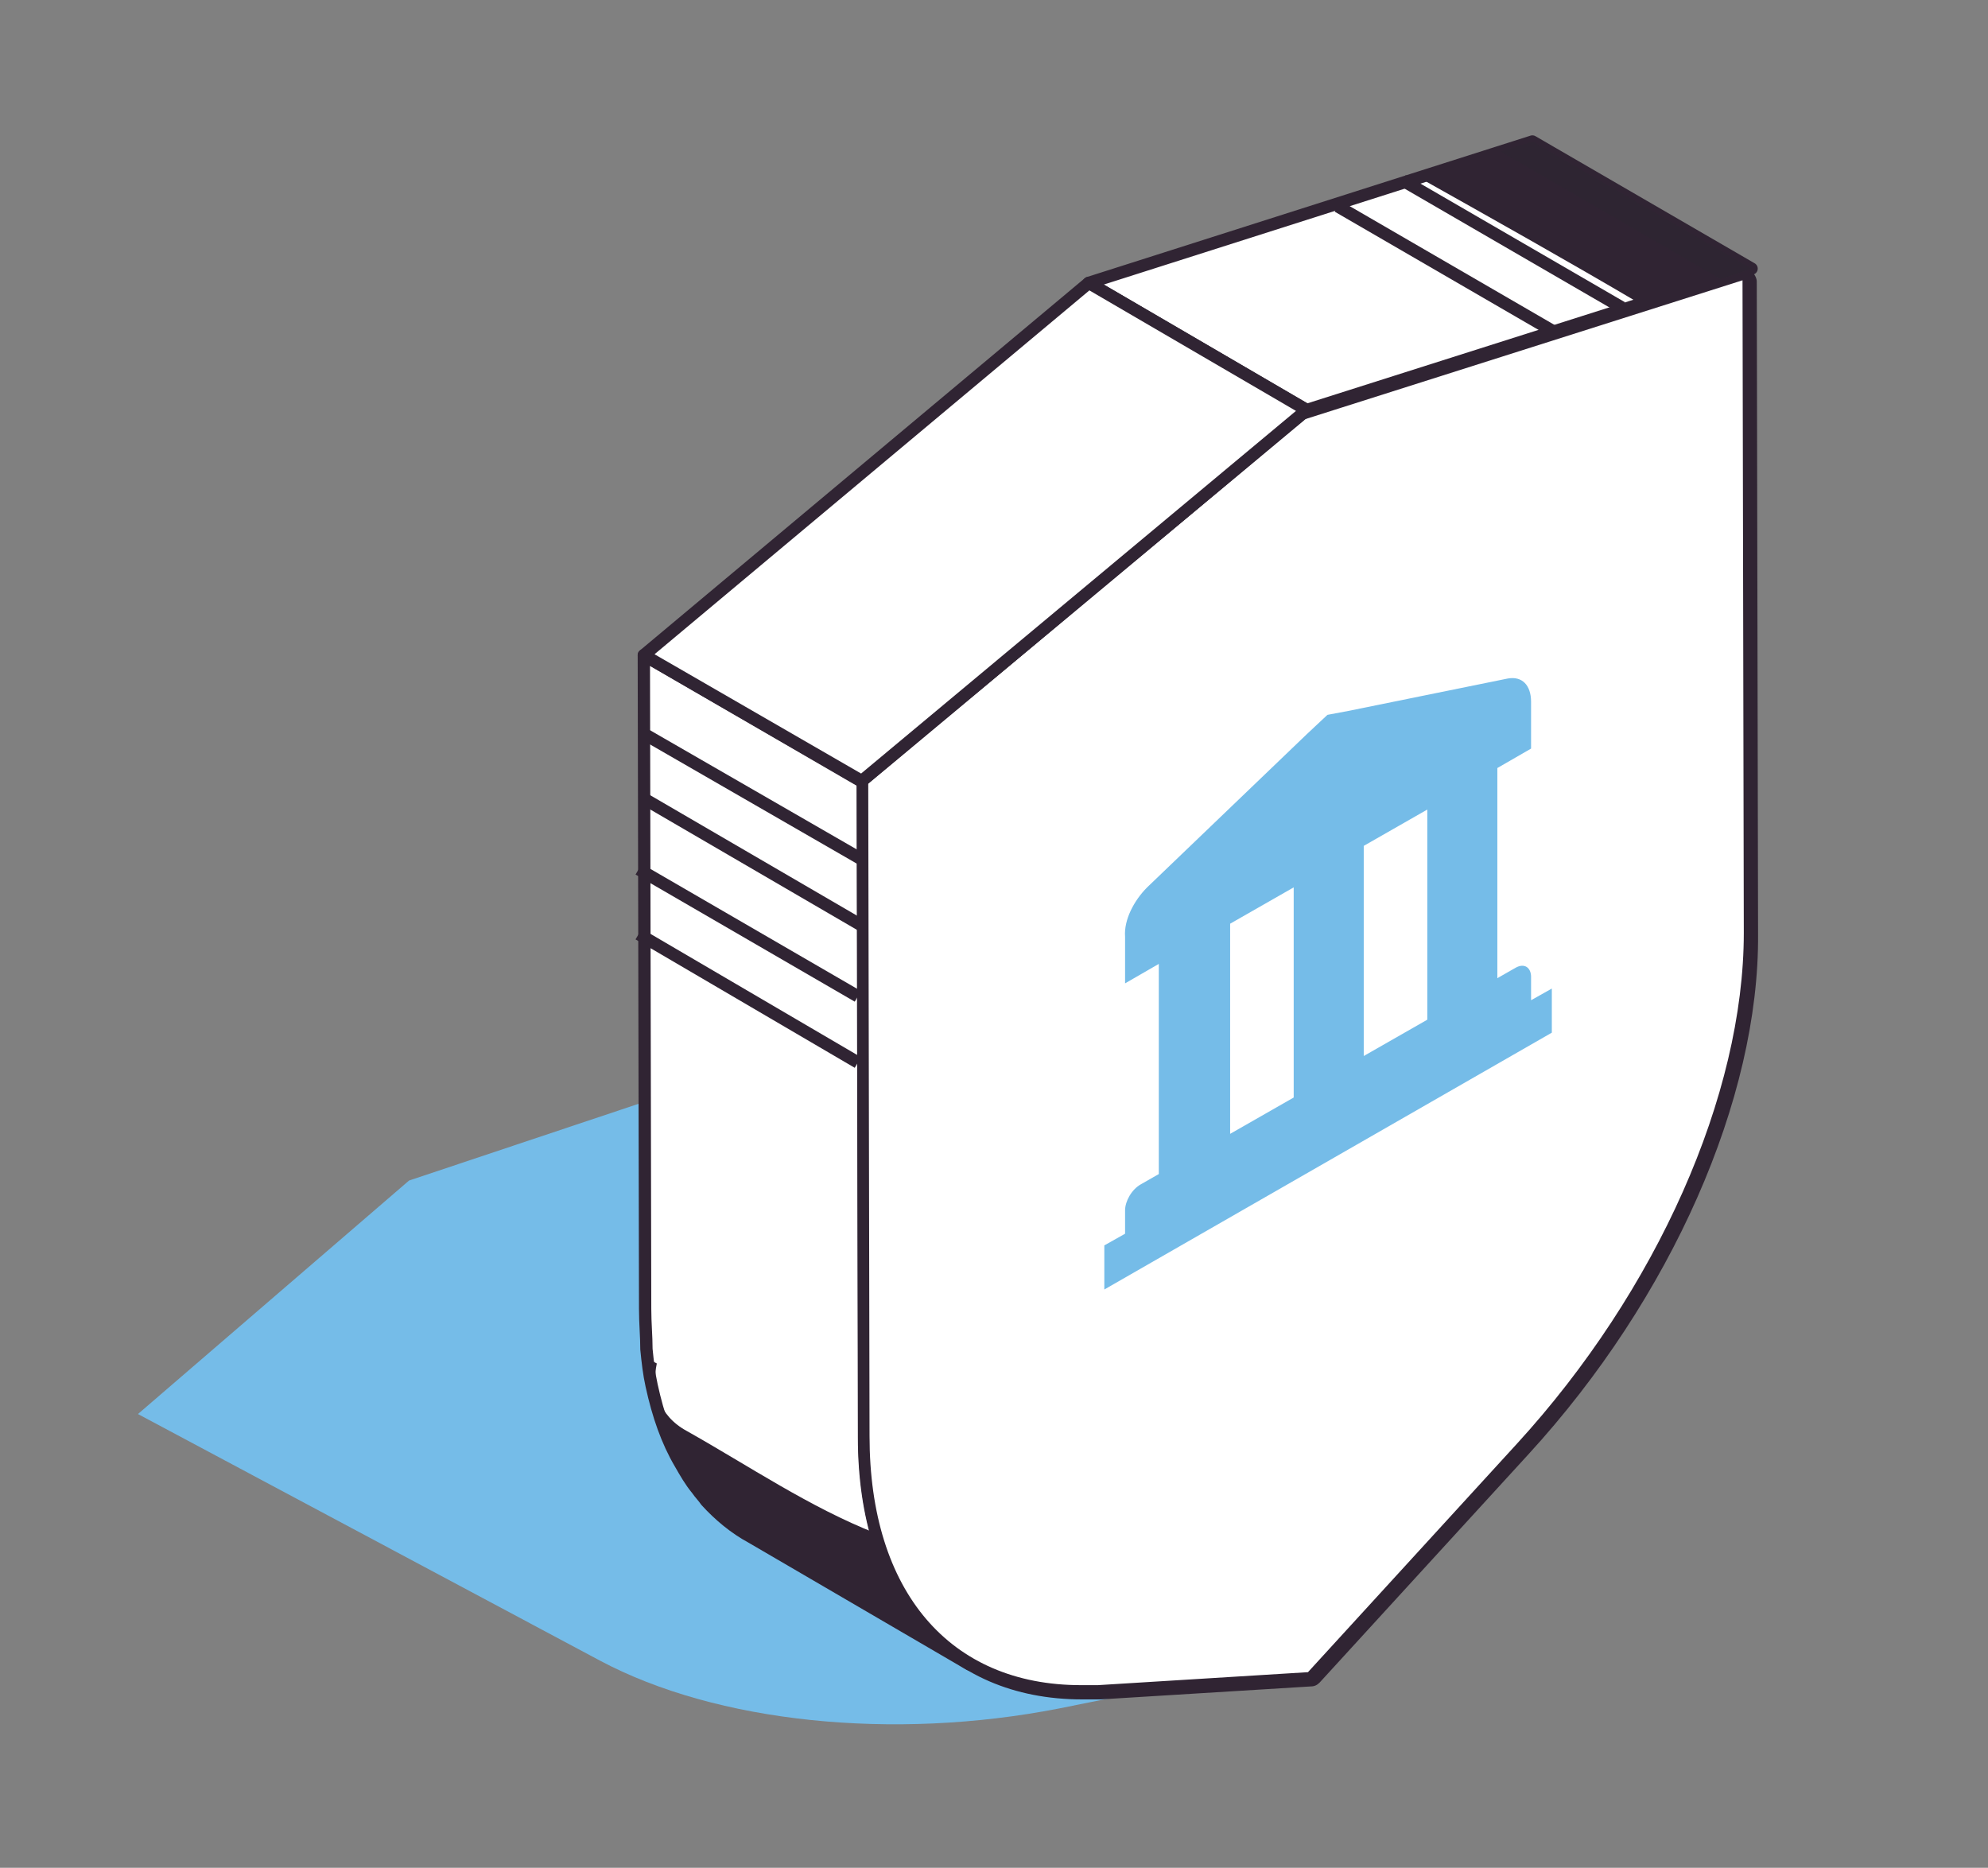
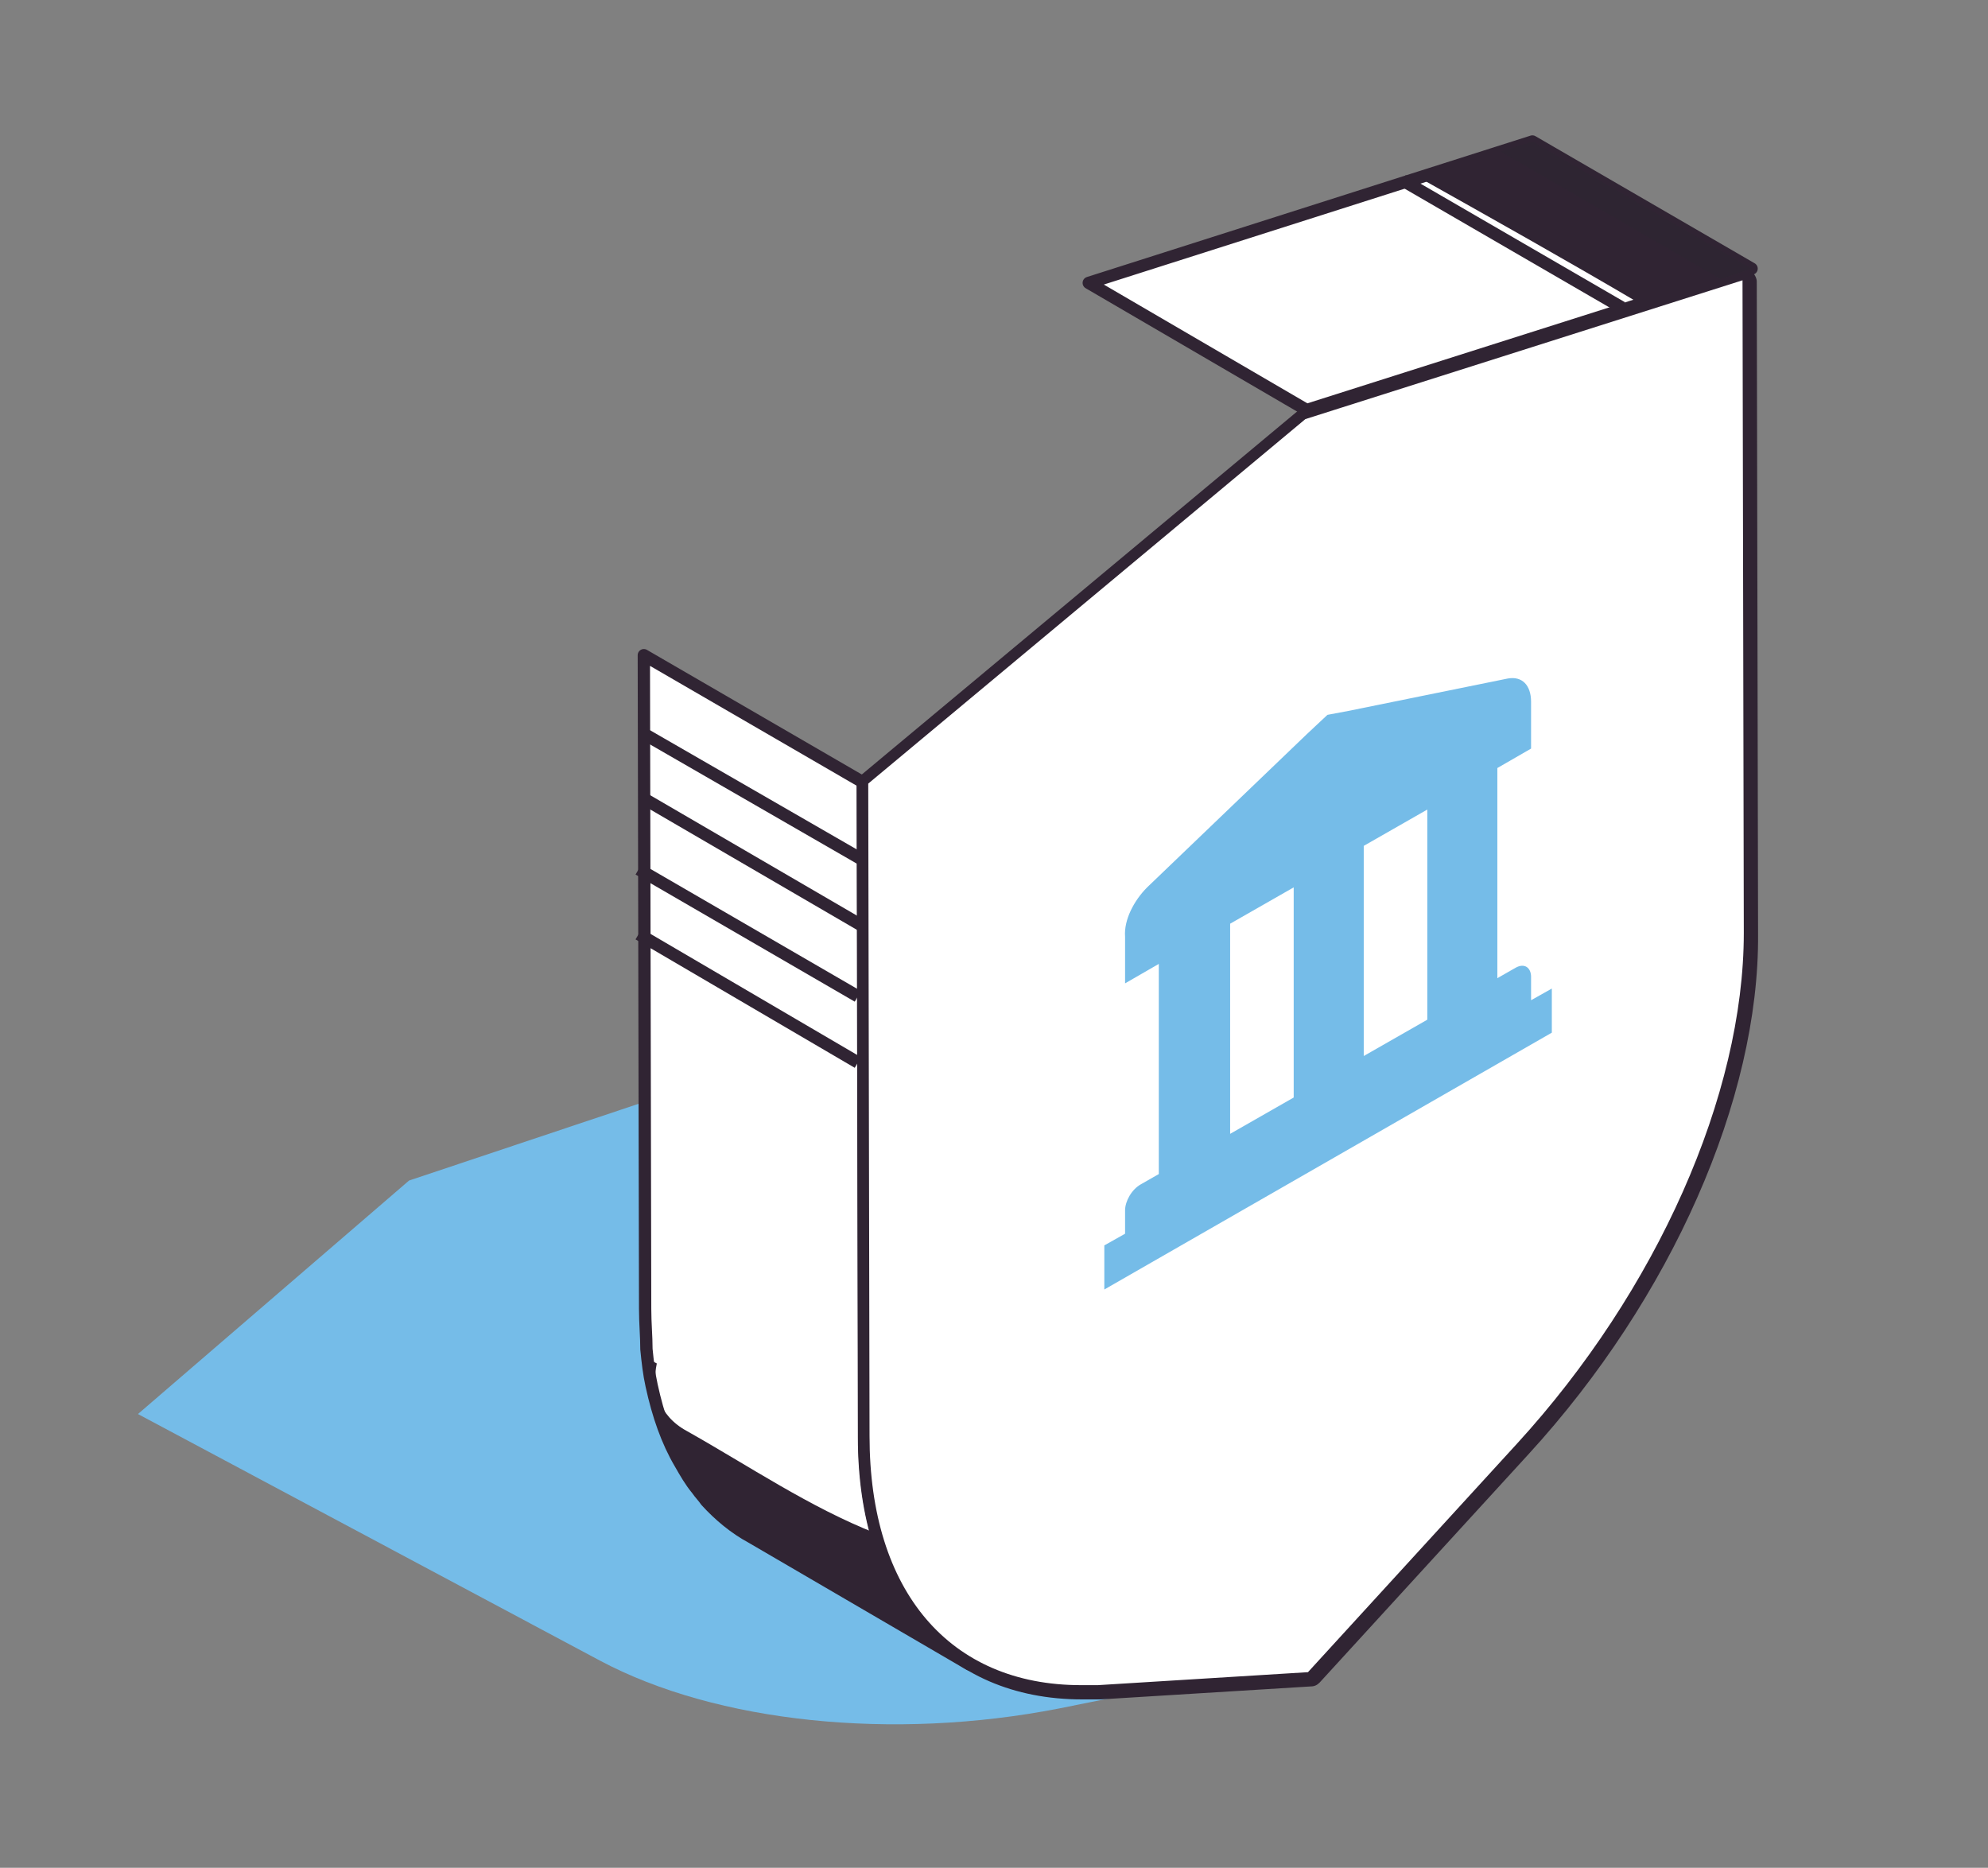
<svg xmlns="http://www.w3.org/2000/svg" width="281" height="264" viewBox="0 0 281 264" fill="none">
  <rect x="0" y="0" width="281" height="264" fill="#808080" stroke="none" />
  <path d="M184.512 181.162L119.241 146.326L57.819 166.861L19.5 199.863L84.771 234.699C101.273 243.5 126.208 246.067 149.676 241.483L184.329 234.516L197.163 215.998C205.964 203.163 201.013 189.962 184.512 181.162Z" fill="#75BCE8" />
  <path d="M122.174 202.98L121.991 110.573L91.005 92.605L91.189 185.012C91.189 187.029 91.372 188.862 91.372 190.696C91.555 192.529 91.739 194.179 92.105 195.829C93.022 200.046 94.305 203.713 96.139 206.83C96.872 208.114 97.606 209.397 98.522 210.497C98.889 211.047 99.439 211.597 99.806 212.147C101.639 214.164 103.839 215.998 106.223 217.281L137.025 235.249C127.675 229.565 122.174 218.381 122.174 202.98Z" fill="white" stroke="#302433" stroke-width="1.74" stroke-miterlimit="10" stroke-linejoin="round" />
  <path d="M123.824 216.731C114.474 213.064 105.856 207.197 97.056 202.247C93.022 200.047 92.105 196.196 92.839 192.713C92.472 192.529 92.105 192.346 91.555 191.979C91.739 193.263 91.922 194.363 92.105 195.646C93.022 199.863 94.305 203.53 96.139 206.647C96.872 207.93 97.606 209.214 98.522 210.314C98.889 210.864 99.439 211.414 99.806 211.964C101.639 213.981 103.839 215.814 106.223 217.098L137.025 235.066C130.791 231.399 126.208 225.165 123.824 216.731Z" fill="#302433" />
  <path d="M153.16 239.099C134.275 239.099 122.358 225.348 122.358 202.98L122.174 110.757C122.174 110.573 122.358 110.207 122.541 110.023L184.329 58.503C184.329 58.503 184.512 58.319 184.695 58.319L246.483 38.701C246.483 38.701 246.667 38.701 246.85 38.701C247.033 38.701 247.217 38.701 247.4 38.885C247.583 39.068 247.767 39.251 247.767 39.618L247.95 131.841C247.95 154.943 235.666 182.812 215.681 204.63L186.162 236.899C185.979 237.082 185.796 237.266 185.612 237.266L155.91 239.099C154.81 239.099 153.893 239.099 153.16 239.099Z" fill="white" />
  <path d="M246.3 39.618L246.483 131.842C246.483 154.76 234.199 182.445 214.398 204.08L184.879 236.349L155.177 238.183C154.443 238.183 153.527 238.183 152.793 238.183C134.275 238.183 122.908 224.982 122.908 202.98L122.724 110.757L184.512 59.236L246.3 39.618ZM246.3 37.785C246.117 37.785 245.933 37.785 245.75 37.785L184.145 57.586C183.962 57.586 183.779 57.77 183.595 57.953L121.808 109.473C121.441 109.84 121.074 110.39 121.074 110.94L121.258 203.163C121.258 226.082 133.542 240.199 152.977 240.199C153.893 240.199 154.627 240.199 155.543 240.199L185.246 238.366C185.796 238.366 186.162 238.183 186.529 237.816L216.048 205.547C236.216 183.545 248.684 155.31 248.5 132.025L248.317 39.801C248.317 39.251 247.95 38.701 247.583 38.335C247.217 37.785 246.85 37.785 246.3 37.785Z" fill="#302433" />
  <path d="M184.695 57.953L153.893 39.985L216.598 20L247.583 37.968L184.695 57.953Z" fill="white" stroke="#302433" stroke-width="1.74" stroke-miterlimit="10" stroke-linejoin="round" />
  <path d="M231.815 42.918L247.4 37.968L216.598 20L200.647 25.134C211.097 31.001 221.548 36.868 231.815 42.918Z" fill="#302433" />
  <path d="M216.598 20L212.014 21.467C214.214 22.933 216.414 24.584 218.431 26.417C218.981 26.784 219.531 27.334 220.265 27.701C222.098 28.434 223.932 29.167 225.765 30.084C231.632 33.018 237.316 36.135 243.183 39.435L247.583 37.968L216.598 20Z" fill="#2E2532" />
  <path d="M211.097 21.834L242.083 39.801" stroke="#302433" stroke-width="1.74" stroke-miterlimit="10" stroke-linejoin="round" />
  <path d="M205.597 23.667L236.583 41.635" stroke="#302433" stroke-width="1.74" stroke-miterlimit="10" stroke-linejoin="round" />
  <path d="M198.263 25.5L229.249 43.468" stroke="#302433" stroke-width="1.74" stroke-miterlimit="10" stroke-linejoin="round" />
-   <path d="M189.096 29.167L220.081 47.135" stroke="#302433" stroke-width="1.74" stroke-miterlimit="10" stroke-linejoin="round" />
-   <path d="M121.807 110.39L91.005 92.605L153.893 39.985L184.695 57.953L121.807 110.39Z" fill="white" stroke="#302433" stroke-width="1.74" stroke-miterlimit="10" stroke-linejoin="round" />
  <path d="M121.991 121.574L90.822 103.606" stroke="#302433" stroke-width="1.74" stroke-miterlimit="10" stroke-linejoin="round" />
  <path d="M121.991 130.925L90.822 112.773" stroke="#302433" stroke-width="1.74" stroke-miterlimit="10" stroke-linejoin="round" />
  <path d="M121.257 140.826L90.272 122.858" stroke="#302433" stroke-width="1.74" stroke-miterlimit="10" stroke-linejoin="round" />
  <path d="M121.257 150.176L90.272 132.025" stroke="#302433" stroke-width="1.74" stroke-miterlimit="10" stroke-linejoin="round" />
  <path d="M219.348 139.725L216.414 141.375V138.075C216.414 136.792 215.498 136.058 214.214 136.792L211.647 138.258V108.556L216.414 105.806V99.206C216.414 96.822 215.131 95.539 213.114 95.905L190.562 100.489L187.629 101.039L184.695 103.789L162.144 125.424C160.31 127.258 158.843 130.008 159.027 132.391V138.992L163.794 136.242V165.944L161.227 167.411C159.944 168.144 159.027 169.794 159.027 171.078V174.378L156.093 176.028V182.262L219.348 145.959V139.725ZM173.878 160.26V130.558L182.862 125.424V155.126L173.878 160.26ZM192.763 149.259V119.557L201.747 114.423V144.126L192.763 149.259Z" fill="#75BCE8" />
</svg>